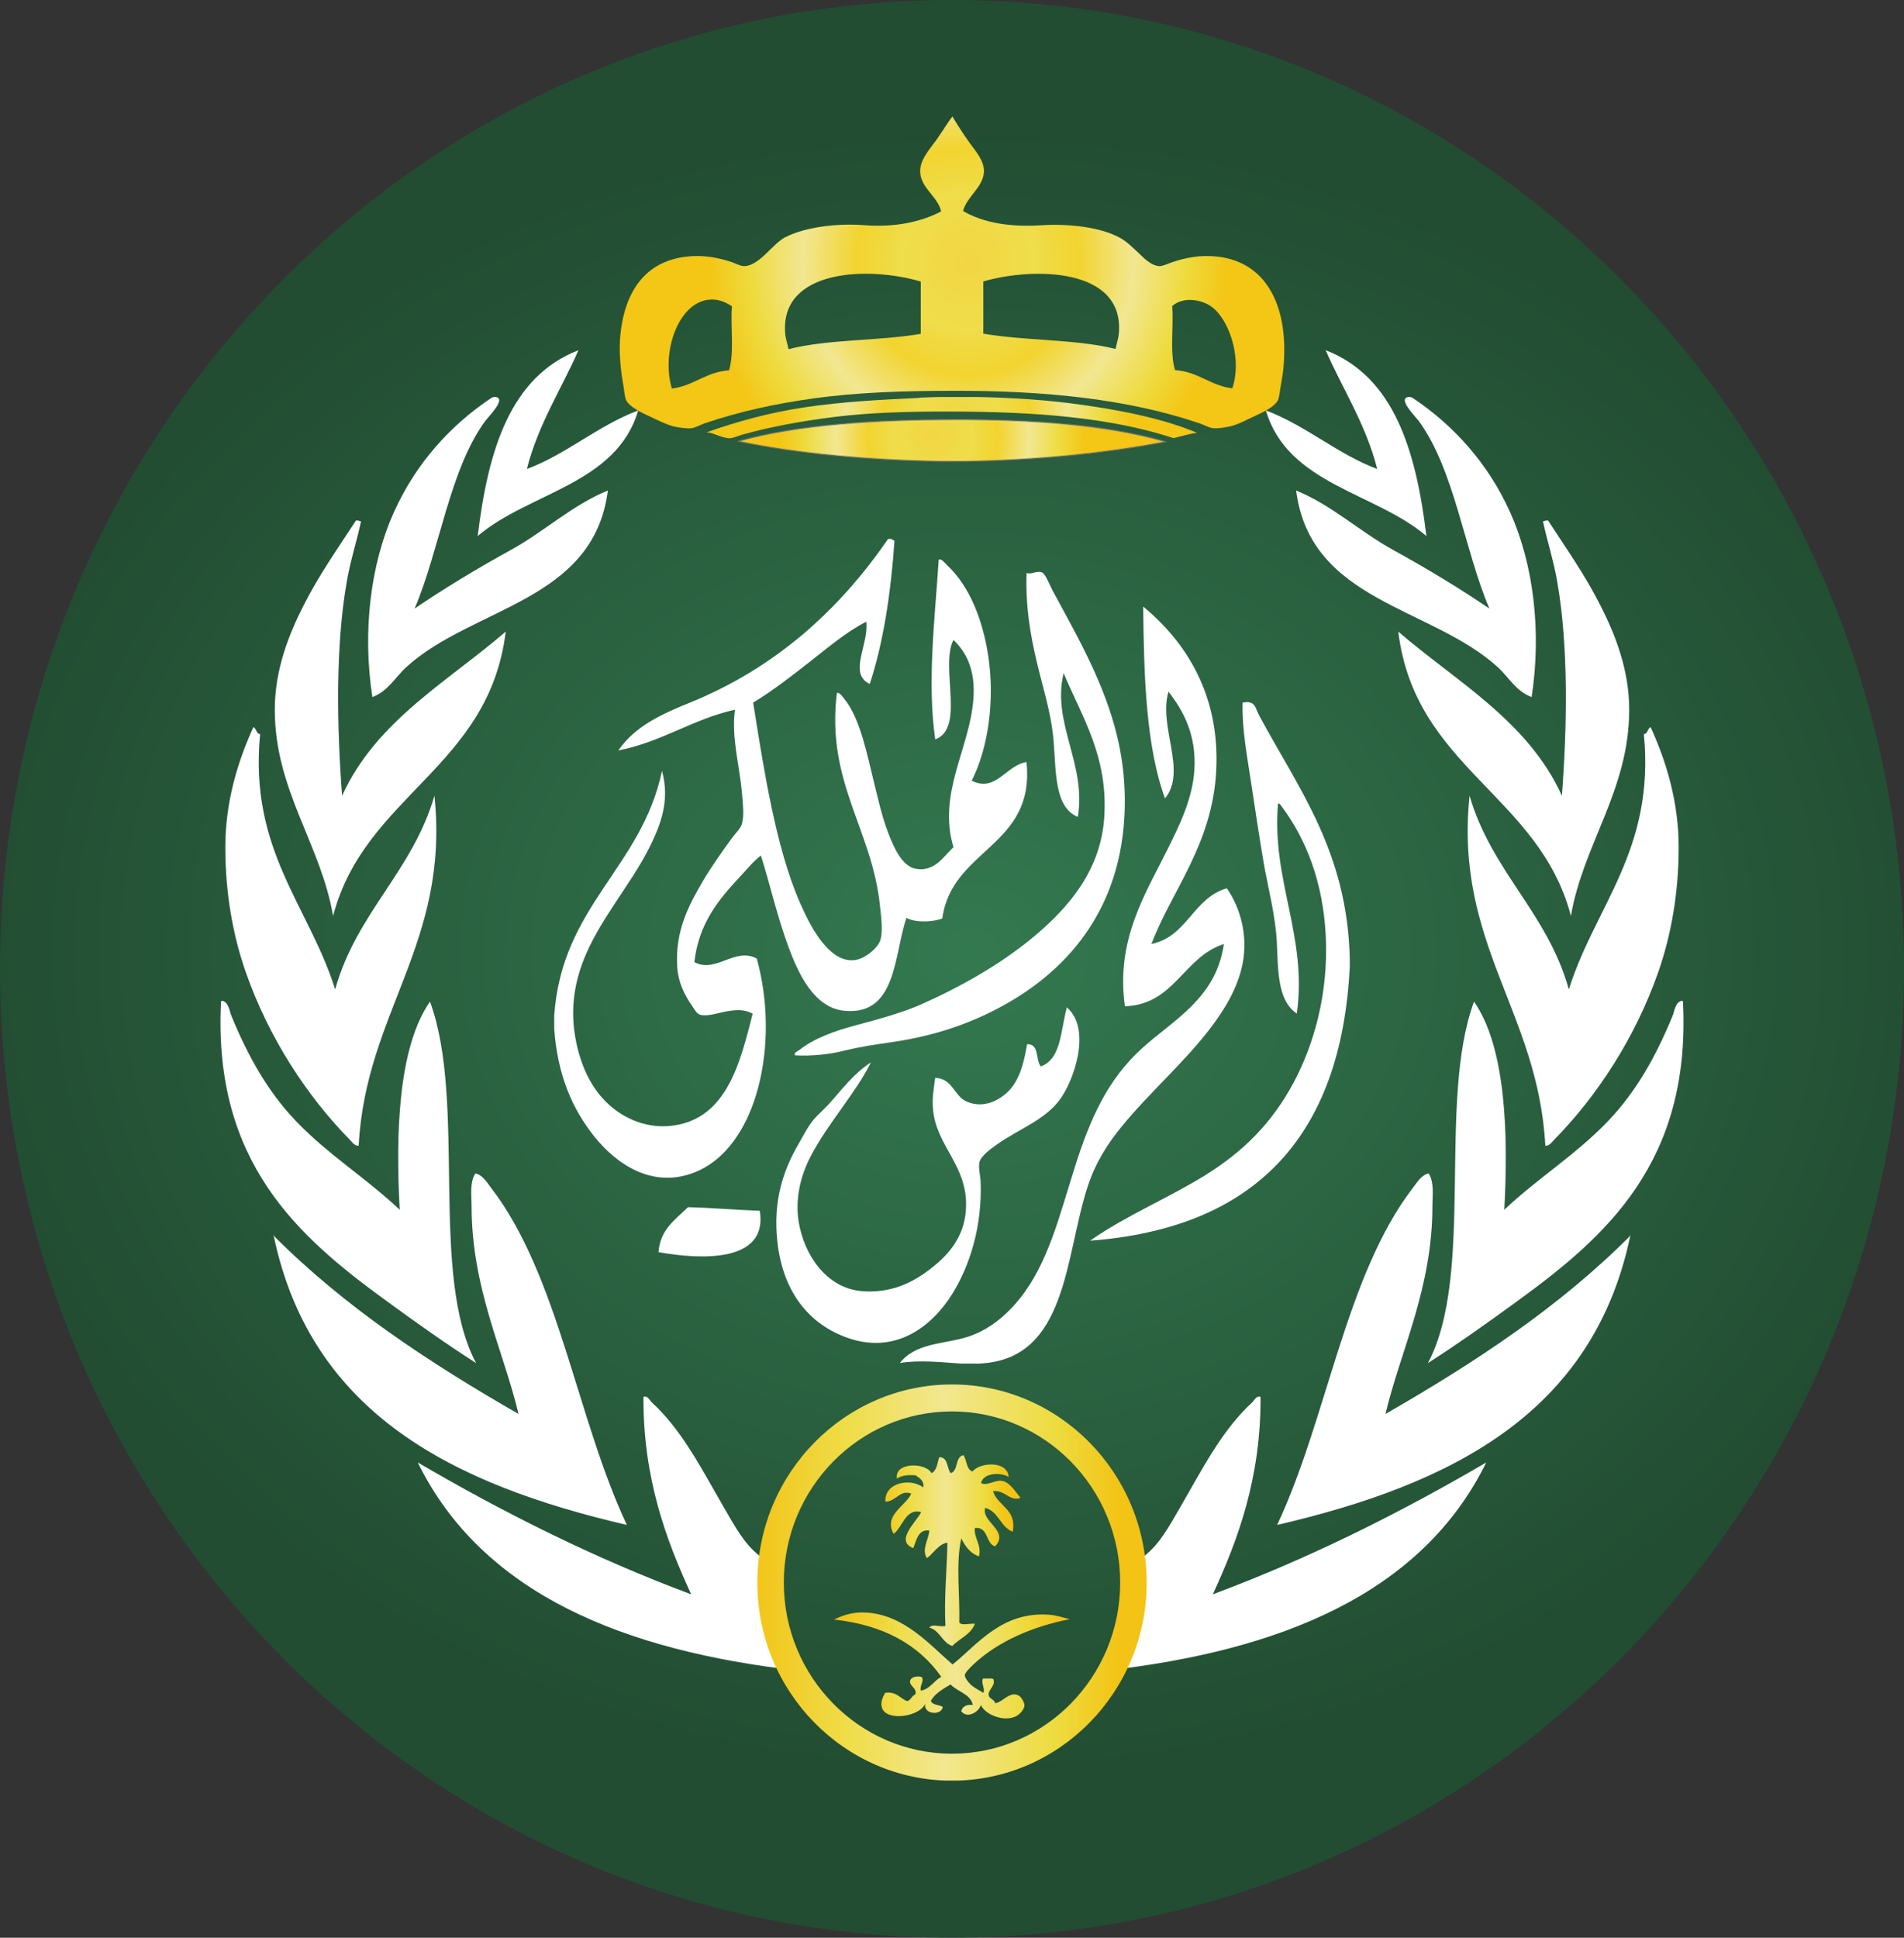
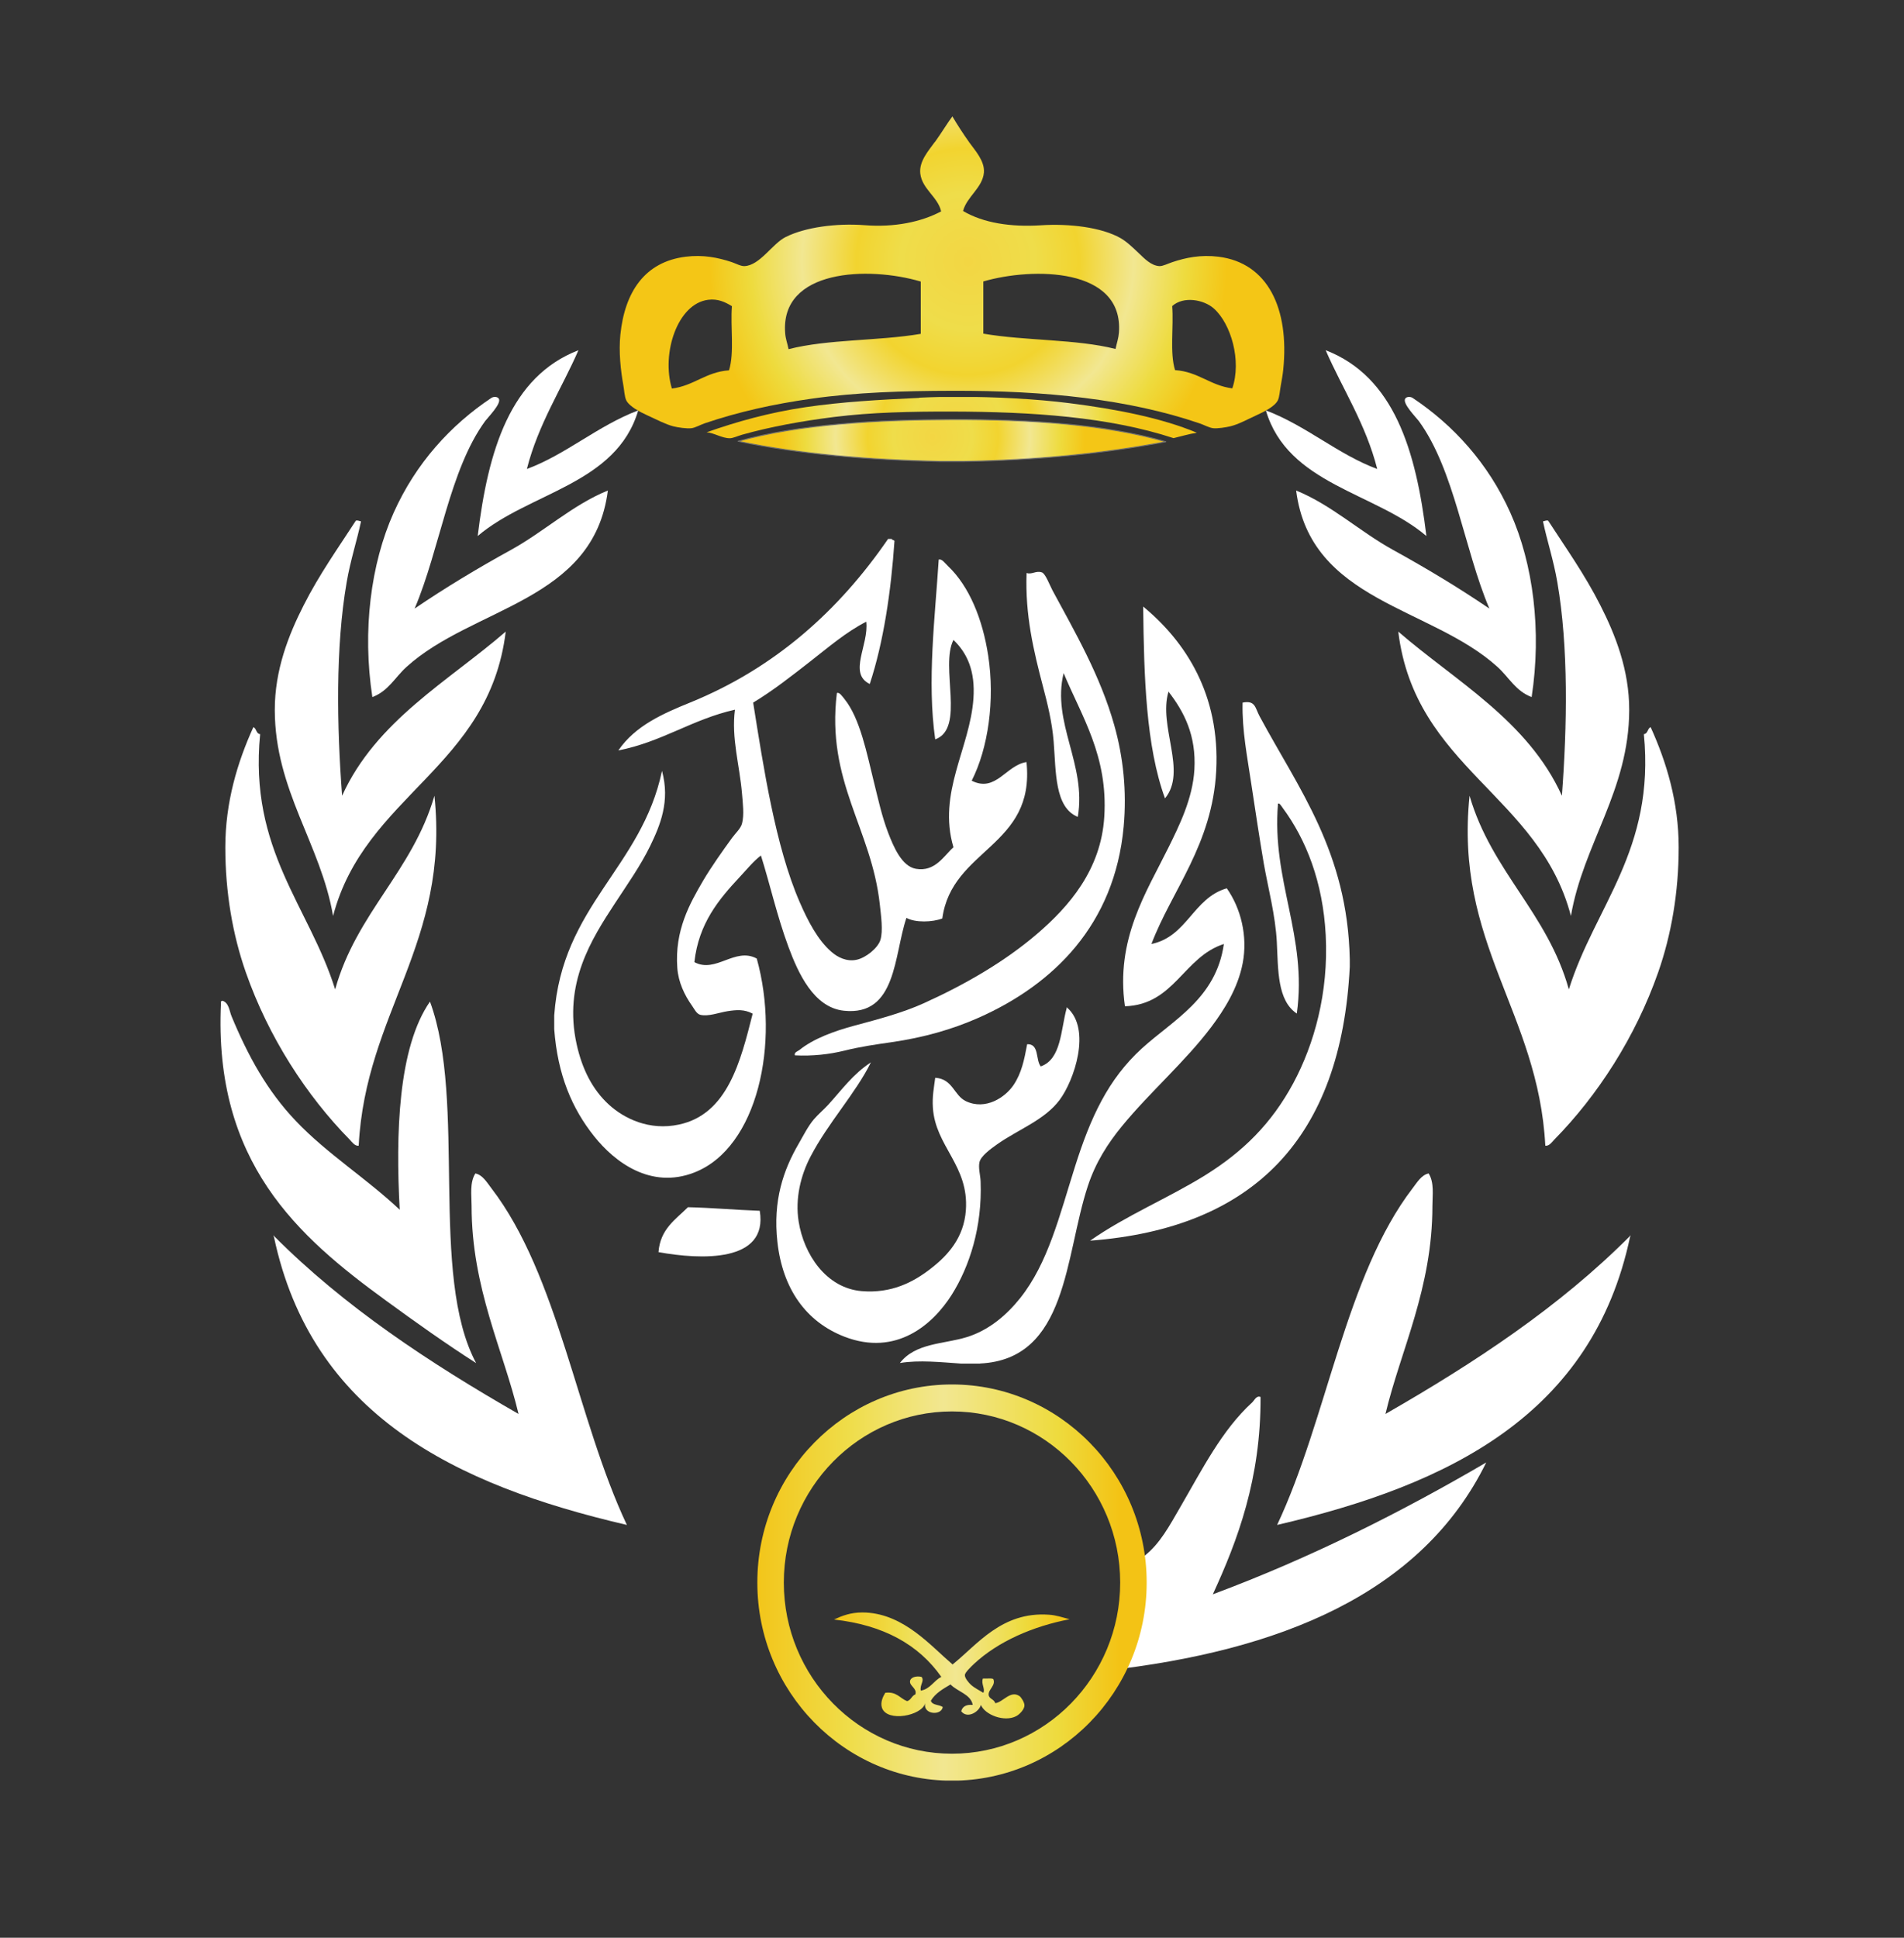
<svg xmlns="http://www.w3.org/2000/svg" xmlns:xlink="http://www.w3.org/1999/xlink" id="Layer_1" data-name="Layer 1" viewBox="0 0 196.3 199.73">
  <rect x="0" y="0" width="196.3" height="199.73" fill="#333333" stroke="none" />
  <defs>
    <style>
      .cls-1 {
        clip-path: url(#clippath-6);
      }

      .cls-2 {
        clip-path: url(#clippath-4);
      }

      .cls-3 {
        fill: url(#linear-gradient-2);
      }

      .cls-4 {
        fill: #fff;
      }

      .cls-5, .cls-6 {
        fill: none;
      }

      .cls-7 {
        fill: url(#radial-gradient);
      }

      .cls-8 {
        fill: url(#radial-gradient-3);
      }

      .cls-9 {
        fill: url(#linear-gradient-3);
      }

      .cls-10 {
        clip-path: url(#clippath-1);
      }

      .cls-11 {
        clip-path: url(#clippath-5);
      }

      .cls-12 {
        clip-path: url(#clippath-3);
      }

      .cls-13 {
        fill: url(#radial-gradient-2);
      }

      .cls-14 {
        fill: url(#radial-gradient-4);
      }

      .cls-6 {
        stroke: #71706e;
        stroke-linecap: round;
        stroke-linejoin: round;
        stroke-width: .1px;
      }

      .cls-15 {
        clip-path: url(#clippath-2);
      }

      .cls-16 {
        fill: url(#linear-gradient);
      }

      .cls-17 {
        clip-path: url(#clippath);
      }
    </style>
    <clipPath id="clippath">
-       <path class="cls-5" d="M0,99.86c0,55.15,43.94,99.86,98.15,99.86s98.15-44.71,98.15-99.86S152.36,0,98.15,0,0,44.71,0,99.86" />
-     </clipPath>
+       </clipPath>
    <radialGradient id="radial-gradient" cx="-447.72" cy="1212.65" fx="-447.72" fy="1212.65" r="1.12" gradientTransform="translate(-112203.1 34039.98) rotate(90) scale(75.81 -92.61)" gradientUnits="userSpaceOnUse">
      <stop offset="0" stop-color="#337950" />
      <stop offset="1" stop-color="#224d32" />
    </radialGradient>
    <clipPath id="clippath-1">
      <path id="SVGID" class="cls-5" d="M98.02,151.84c-.43-.51-.24-1.65-1.19-1.64-.2.62-.24,1.39-.8,1.64-.53-1.09-3.83-1.19-3.56.56.45-.31,1.11-.4,1.91-.34.4.26.94.58.8,1.25-1.31-1-4.01-.51-3.9,1.47,1.08,0,1.54-1.29,2.67-.82-.57,1.28-2.89,2.2-1.82,4.14.94-.68,1.22-2.68,2.84-2.24-.46.96-2.76,2.97-.81,3.71.32-.81.51-1.98,1.65-1.81-.06.93-.83,1.94-.25,2.84.63-.41,1.2-1.48,2.12-1.59-.06,2.84-.35,5.67-.21,8.58-.2.06-.46.03-.72,0-.38-.05-.75-.1-.94.17,1.11.31,1.31,1.54,2.37,1.9.75-.79,1.9-1.17,2.33-2.29-.21-.03-.44,0-.67.02-.38.04-.74.08-.94-.15.08-2.69-.38-6.13.21-8.67.41.82.92,1.54,1.82,1.85.3-1.23-.55-1.88-.42-2.93,1.44-.13,1.07,1.59,2.08,1.9,1.52-1.6-1.45-2.53-1.02-3.97,1.39.36,1.56,1.97,2.84,2.46.44-2.36-1.55-2.62-2.03-4.18.58-.07.98.16,1.36.38.45.27.87.54,1.48.31-.45-.53-.96-1.39-1.65-1.68-.43-.18-.84-.05-1.24.08-.39.12-.78.25-1.18.09.18-1.06,1.97-1.17,2.84-.65-.11-1.69-2.94-1.53-3.73-.56-.65-.22-.57-1.18-.93-1.68-.89.15-.5,1.62-1.31,1.85" />
    </clipPath>
    <linearGradient id="linear-gradient" x1="-483.96" y1="1134.41" x2="-482.84" y2="1134.41" gradientTransform="translate(6120.59 14292.7) scale(12.46 -12.46)" gradientUnits="userSpaceOnUse">
      <stop offset="0" stop-color="#f3c315" />
      <stop offset=".26" stop-color="#efdd4a" />
      <stop offset=".5" stop-color="#f2e791" />
      <stop offset=".79" stop-color="#eedb3e" />
      <stop offset=".95" stop-color="#f3c315" />
      <stop offset="1" stop-color="#f3c315" />
    </linearGradient>
    <clipPath id="clippath-2">
      <path id="SVGID-2" data-name="SVGID" class="cls-5" d="M85.99,166.93c5.07.56,8.71,2.57,11.06,5.91-.79.39-1.12,1.24-2.12,1.42-.12-.62.41-1,.08-1.42-.6-.13-1.16.06-1.19.47-.03.49.75.72.55,1.34-.38.13-.44.59-.85.69-.75-.29-1.07-1.01-2.25-.86-.24.39-.53,1-.34,1.55.53,1.52,4.12.81,4.45-.47-.23,1.17,1.67,1.31,1.82.39-.36-.27-1.08-.16-1.23-.65.46-.78,1.26-1.22,2.03-1.68.7.74,2.09,1,2.29,2.11-.66-.06-1.06.16-1.19.65.61.81,1.83.09,2.03-.65.41,1.01,2.4,1.8,3.64,1.16.33-.17.86-.7.85-1.12,0-.32-.35-.84-.51-.95-.94-.64-1.73.66-2.5.73-.13-.44-.63-.41-.68-.86-.05-.55.78-.99.47-1.64-.17-.06-.41-.05-.65-.04-.14,0-.28.01-.41,0-.22.52.26,1.08.04,1.47-.4-.25-.87-.47-1.27-.82-.21-.19-.67-.71-.63-1.03.02-.26.7-.9.93-1.12,2.5-2.33,6.1-3.89,9.87-4.61-.74-.19-1.36-.42-2.16-.47-4.85-.33-7.36,3.09-9.91,5.13-2.26-1.93-4.95-5.12-8.9-5.35-.14,0-.27-.01-.4-.01-1.22,0-2.09.34-2.95.74" />
    </clipPath>
    <linearGradient id="linear-gradient-2" x1="-474.19" y1="1169.04" x2="-473.07" y2="1169.04" gradientTransform="translate(10390.46 25576.03) scale(21.73 -21.73)" xlink:href="#linear-gradient" />
    <clipPath id="clippath-3">
      <path id="SVGID-3" data-name="SVGID" class="cls-5" d="M121.15,38.16c-.57-1.8-.13-4.49-.3-6.61,1.16-1.05,3.25-.68,4.3.25,1.77,1.58,2.87,5.38,1.9,8.23-2.29-.29-3.48-1.71-5.89-1.88M73.01,30.9c1.02-.13,1.78.25,2.45.66-.17,2.11.27,4.8-.3,6.61-2.41.17-3.6,1.59-5.89,1.88-1.1-3.65.58-8.75,3.74-9.15M101.38,34.4v-5.39c5.09-1.48,14.48-1.46,13.98,5.28-.04.55-.21,1.03-.35,1.68-4.05-1.03-9.3-.83-13.63-1.58M80.95,34.35c-.53-6.61,8.57-6.93,13.98-5.33v5.39c-4.33.74-9.59.54-13.63,1.58-.14-.67-.31-1.08-.35-1.63M96.38,14.63c-.64.9-1.64,1.99-1.5,3.25.18,1.6,1.82,2.42,2.15,3.91-2.08,1.1-4.83,1.66-7.89,1.42-2.91-.22-6.12.21-8.14,1.22-1.37.68-2.65,2.93-4.25,3-.36.02-.92-.28-1.3-.41-1.45-.48-2.96-.78-4.75-.56-4.23.52-6.29,3.64-6.74,8.03-.18,1.76.03,3.7.3,5.18.1.54.12,1.18.3,1.58.3.64,1.47,1.24,2.2,1.57.94.43,1.87.92,2.65,1.12.5.13,1.39.25,1.85.2.41-.04.91-.34,1.4-.51,3.47-1.18,7.13-1.99,11.04-2.54,4.59-.65,9.41-.8,14.48-.81,9.63-.03,18.19.87,25.47,3.35.51.17,1.02.47,1.45.51.45.04,1.25-.08,1.75-.2.85-.21,1.65-.66,2.65-1.12.74-.34,1.93-.9,2.25-1.57.17-.37.2-1,.3-1.53.1-.55.2-1.11.25-1.62.64-6.26-1.56-11.01-6.69-11.64-1.81-.22-3.34.09-4.74.56-.44.14-.98.43-1.35.41-.86-.06-1.54-.79-2.1-1.32-.59-.56-1.26-1.21-1.9-1.57-1.96-1.11-5.27-1.51-8.19-1.32-3.1.2-5.94-.23-8.04-1.47.38-1.47,2.01-2.39,2.15-3.96.1-1.2-.93-2.3-1.5-3.1-.65-.92-1.23-1.81-1.75-2.69-.49.64-1.11,1.68-1.8,2.64" />
    </clipPath>
    <radialGradient id="radial-gradient-2" cx="-472.97" cy="1174.53" fx="-472.97" fy="1174.53" r="1.12" gradientTransform="translate(11370.67 28509.39) scale(23.83 -24.25)" gradientUnits="userSpaceOnUse">
      <stop offset="0" stop-color="#f3d643" />
      <stop offset=".26" stop-color="#efdd4a" />
      <stop offset=".43" stop-color="#f2d42f" />
      <stop offset=".64" stop-color="#f2e791" />
      <stop offset=".84" stop-color="#eedb3e" />
      <stop offset="1" stop-color="#f4c616" />
    </radialGradient>
    <clipPath id="clippath-4">
      <path id="SVGID-4" data-name="SVGID" class="cls-5" d="M94.78,41.01c-4.08.19-8.01.41-11.74.96-3.72.55-7.12,1.5-10.19,2.59.76.05,1.6.62,2.4.61.31,0,.81-.23,1.25-.36,2.98-.84,6.22-1.42,9.49-1.83,3.82-.48,7.99-.57,12.13-.56,8.32.02,16.2.55,22.87,2.74.79-.19,1.56-.42,2.4-.56-3.64-1.52-8.26-2.43-13.18-3.05-3.42-.43-7.59-.65-11.42-.65-1.4,0-2.75.03-4.01.09" />
    </clipPath>
    <radialGradient id="radial-gradient-3" cx="-478.81" cy="1154.34" fx="-478.81" fy="1154.34" r="1.12" gradientTransform="translate(7769.15 18859.41) scale(16.02 -16.3)" xlink:href="#radial-gradient-2" />
    <clipPath id="clippath-5">
      <path id="SVGID-5" data-name="SVGID" class="cls-5" d="M98.18,43.24c-7.82.03-15.71.46-22.07,2.24,6.32,1.33,13.36,1.93,20.83,2.08h2.4c7.5-.12,14.45-.81,20.87-2.03-6.17-1.77-13.83-2.29-21.48-2.29h-.54" />
    </clipPath>
    <radialGradient id="radial-gradient-4" cx="-481.38" cy="1145.44" fx="-481.38" fy="1145.44" r="1.12" gradientTransform="translate(6835.44 16356.18) scale(14 -14.24)" xlink:href="#radial-gradient-2" />
    <clipPath id="clippath-6">
      <path id="SVGID-6" data-name="SVGID" class="cls-5" d="M80.81,163.12c0-9.73,7.78-17.64,17.34-17.64s17.34,7.91,17.34,17.64-7.78,17.64-17.34,17.64-17.34-7.91-17.34-17.64M78.08,163.12c0,11.26,9,20.42,20.07,20.42s20.07-9.16,20.07-20.42-9-20.42-20.07-20.42-20.07,9.16-20.07,20.42" />
    </clipPath>
    <linearGradient id="linear-gradient-3" x1="-469.01" y1="1187.47" x2="-467.89" y2="1187.47" gradientTransform="translate(16900.72 42755.58) scale(35.87 -35.87)" xlink:href="#linear-gradient" />
  </defs>
  <g class="cls-17">
    <rect class="cls-7" x="0" y="0" width="196.3" height="199.73" />
  </g>
  <g class="cls-10">
-     <rect class="cls-16" x="91.06" y="149.99" width="14.16" height="19.66" />
-   </g>
+     </g>
  <g class="cls-15">
    <rect class="cls-3" x="85.99" y="166.08" width="24.32" height="11.47" />
  </g>
  <g>
    <path class="cls-4" d="M136.68,36.11c1.67,3.86,4.14,7.6,5.31,12.23-4.03-1.49-7.29-4.45-11.48-6.04,2.25,7.64,11.24,8.43,16.55,12.95-1.07-8.82-3.33-16.42-10.38-19.15" />
    <path class="cls-5" d="M136.68,36.11c1.67,3.86,4.14,7.6,5.31,12.23-4.03-1.49-7.29-4.45-11.48-6.04,2.25,7.64,11.24,8.43,16.55,12.95-1.07-8.82-3.33-16.42-10.38-19.15Z" />
    <path class="cls-4" d="M153.54,62.72c-3.13-2.13-6.45-4.13-9.92-6.04-3.4-1.87-6.36-4.65-9.99-6.12,1.46,11.47,13.91,11.96,20.77,18.19,1.17,1.06,1.86,2.48,3.51,3.1,1.05-6.85.16-13.74-2.19-18.99-2.29-5.12-5.89-9.05-10.07-11.84-.26-.17-.65-.14-.78.08-.29.49,1.11,1.9,1.41,2.3,3.68,5.05,4.67,13.2,7.26,19.3" />
    <path class="cls-5" d="M153.54,62.72c-3.13-2.13-6.45-4.13-9.92-6.04-3.4-1.87-6.36-4.65-9.99-6.12,1.46,11.47,13.91,11.96,20.77,18.19,1.17,1.06,1.86,2.48,3.51,3.1,1.05-6.85.16-13.74-2.19-18.99-2.29-5.12-5.89-9.05-10.07-11.84-.26-.17-.65-.14-.78.08-.29.49,1.11,1.9,1.41,2.3,3.68,5.05,4.67,13.2,7.26,19.3Z" />
    <path class="cls-4" d="M159.63,53.66c-.25-.05-.36.05-.55.08.41,1.96,1.09,4,1.48,6.28,1.16,6.7,1.01,14.84.47,22-3.5-7.74-11.01-11.84-16.87-16.92,1.72,14.06,14.53,16.83,17.8,29.31,1.27-7.42,5.99-12.93,6.01-21.21.01-4.14-1.43-7.77-2.97-10.8-1.62-3.2-3.55-5.9-5.39-8.74" />
    <path class="cls-5" d="M159.63,53.66c-.25-.05-.36.05-.55.08.41,1.96,1.09,4,1.48,6.28,1.16,6.7,1.01,14.84.47,22-3.5-7.74-11.01-11.84-16.87-16.92,1.72,14.06,14.53,16.83,17.8,29.31,1.27-7.42,5.99-12.93,6.01-21.21.01-4.14-1.43-7.77-2.97-10.8-1.62-3.2-3.55-5.9-5.39-8.74Z" />
    <path class="cls-4" d="M161.74,101.96c-2.2-7.88-7.96-12.13-10.23-19.94-1.58,15.25,7.09,22.3,7.81,36.07.4.06.7-.39.94-.64,4.43-4.51,8.35-10.53,10.7-17.24,1.35-3.86,2.11-8.22,2.11-12.87s-1.25-8.78-2.89-12.39c-.34.13-.27.68-.7.72,1.17,11.96-5.05,17.73-7.73,26.3" />
    <path class="cls-5" d="M161.74,101.96c-2.2-7.88-7.96-12.13-10.23-19.94-1.58,15.25,7.09,22.3,7.81,36.07.4.06.7-.39.94-.64,4.43-4.51,8.35-10.53,10.7-17.24,1.35-3.86,2.11-8.22,2.11-12.87s-1.25-8.78-2.89-12.39c-.34.13-.27.68-.7.72,1.17,11.96-5.05,17.73-7.73,26.3Z" />
-     <path class="cls-4" d="M173.37,103.15c-.68.2-.72,1.07-.94,1.59-1.71,4.13-3.7,7.73-6.64,10.81-3.24,3.4-7.26,5.9-10.7,9.14.42-7.75.18-16.71-3.12-21.45-3.81,10.32.12,28.16-4.76,37.26,3.1-1.98,6.22-4.2,9.29-6.44,9.08-6.61,17.79-14.25,17.02-30.66.03-.16-.02-.25-.16-.24" />
-     <path class="cls-5" d="M173.37,103.15c-.68.2-.72,1.07-.94,1.59-1.71,4.13-3.7,7.73-6.64,10.81-3.24,3.4-7.26,5.9-10.7,9.14.42-7.75.18-16.71-3.12-21.45-3.81,10.32.12,28.16-4.76,37.26,3.1-1.98,6.22-4.2,9.29-6.44,9.08-6.61,17.79-14.25,17.02-30.66.03-.16-.02-.25-.16-.24Z" />
+     <path class="cls-5" d="M173.37,103.15c-.68.2-.72,1.07-.94,1.59-1.71,4.13-3.7,7.73-6.64,10.81-3.24,3.4-7.26,5.9-10.7,9.14.42-7.75.18-16.71-3.12-21.45-3.81,10.32.12,28.16-4.76,37.26,3.1-1.98,6.22-4.2,9.29-6.44,9.08-6.61,17.79-14.25,17.02-30.66.03-.16-.02-.25-.16-.24" />
    <path class="cls-4" d="M142.84,145.74c1.56-6.56,4.84-12.94,4.84-21.45,0-1.1.21-2.39-.39-3.34-.74.15-1.2.94-1.64,1.51-6.93,9.02-8.83,23.8-13.98,34.72,17.8-4.14,32.52-11.4,36.39-29.71.09-.09.03-.2,0-.08-7.25,7.29-16,13.06-25.22,18.35" />
    <path class="cls-5" d="M142.84,145.74c1.56-6.56,4.84-12.94,4.84-21.45,0-1.1.21-2.39-.39-3.34-.74.15-1.2.94-1.64,1.51-6.93,9.02-8.83,23.8-13.98,34.72,17.8-4.14,32.52-11.4,36.39-29.71.09-.09.03-.2,0-.08-7.25,7.29-16,13.06-25.22,18.35Z" />
    <path class="cls-4" d="M153.23,150.74c-8.59,5.03-18.08,9.83-28.19,13.59,2.55-5.54,4.96-11.91,4.92-20.34-.42-.18-.63.34-.86.56-3.13,2.86-5.15,6.9-7.42,10.8-1.09,1.88-2.08,3.76-3.67,5-.02,5.22-1.97,8.91-3.98,11.84,17.8-2.01,32.52-7.84,39.2-21.45" />
    <path class="cls-5" d="M153.23,150.74c-8.59,5.03-18.08,9.83-28.19,13.59,2.55-5.54,4.96-11.91,4.92-20.34-.42-.18-.63.34-.86.56-3.13,2.86-5.15,6.9-7.42,10.8-1.09,1.88-2.08,3.76-3.67,5-.02,5.22-1.97,8.91-3.98,11.84,17.8-2.01,32.52-7.84,39.2-21.45Z" />
    <path class="cls-4" d="M59.63,36.11c-1.67,3.86-4.14,7.6-5.31,12.23,4.03-1.49,7.29-4.45,11.48-6.04-2.25,7.64-11.24,8.43-16.55,12.95,1.07-8.82,3.34-16.42,10.38-19.15" />
    <path class="cls-5" d="M59.63,36.11c-1.67,3.86-4.14,7.6-5.31,12.23,4.03-1.49,7.29-4.45,11.48-6.04-2.25,7.64-11.24,8.43-16.55,12.95,1.07-8.82,3.34-16.42,10.38-19.15Z" />
    <path class="cls-4" d="M42.76,62.72c3.13-2.13,6.45-4.13,9.92-6.04,3.4-1.87,6.36-4.65,9.99-6.12-1.46,11.47-13.91,11.96-20.77,18.19-1.17,1.06-1.86,2.48-3.51,3.1-1.05-6.85-.16-13.74,2.19-18.99,2.29-5.12,5.89-9.05,10.07-11.84.26-.17.65-.14.78.08.29.49-1.11,1.9-1.41,2.3-3.68,5.05-4.67,13.2-7.26,19.3" />
    <path class="cls-5" d="M42.76,62.72c3.13-2.13,6.45-4.13,9.92-6.04,3.4-1.87,6.36-4.65,9.99-6.12-1.46,11.47-13.91,11.96-20.77,18.19-1.17,1.06-1.86,2.48-3.51,3.1-1.05-6.85-.16-13.74,2.19-18.99,2.29-5.12,5.89-9.05,10.07-11.84.26-.17.65-.14.78.08.29.49-1.11,1.9-1.41,2.3-3.68,5.05-4.67,13.2-7.26,19.3Z" />
    <path class="cls-4" d="M36.67,53.66c.25-.05.36.05.55.08-.41,1.96-1.09,4-1.48,6.28-1.16,6.7-1.01,14.84-.47,22,3.5-7.74,11.01-11.84,16.87-16.92-1.72,14.06-14.53,16.83-17.8,29.31-1.27-7.42-5.99-12.93-6.01-21.21-.01-4.14,1.43-7.77,2.97-10.8,1.62-3.2,3.55-5.9,5.39-8.74" />
    <path class="cls-5" d="M36.67,53.66c.25-.05.36.05.55.08-.41,1.96-1.09,4-1.48,6.28-1.16,6.7-1.01,14.84-.47,22,3.5-7.74,11.01-11.84,16.87-16.92-1.72,14.06-14.53,16.83-17.8,29.31-1.27-7.42-5.99-12.93-6.01-21.21-.01-4.14,1.43-7.77,2.97-10.8,1.62-3.2,3.55-5.9,5.39-8.74Z" />
    <path class="cls-4" d="M34.56,101.96c2.2-7.88,7.96-12.13,10.23-19.94,1.58,15.25-7.09,22.3-7.81,36.07-.4.06-.7-.39-.94-.64-4.43-4.51-8.35-10.53-10.7-17.24-1.35-3.86-2.11-8.22-2.11-12.87s1.25-8.78,2.89-12.39c.34.13.27.68.7.72-1.17,11.96,5.05,17.73,7.73,26.3" />
    <path class="cls-5" d="M34.56,101.96c2.2-7.88,7.96-12.13,10.23-19.94,1.58,15.25-7.09,22.3-7.81,36.07-.4.06-.7-.39-.94-.64-4.43-4.51-8.35-10.53-10.7-17.24-1.35-3.86-2.11-8.22-2.11-12.87s1.25-8.78,2.89-12.39c.34.13.27.68.7.72-1.17,11.96,5.05,17.73,7.73,26.3Z" />
    <path class="cls-4" d="M22.93,103.15c.68.2.72,1.07.94,1.59,1.71,4.13,3.7,7.73,6.64,10.81,3.24,3.4,7.26,5.9,10.7,9.14-.42-7.75-.18-16.71,3.12-21.45,3.81,10.32-.11,28.16,4.76,37.26-3.1-1.98-6.22-4.2-9.29-6.44-9.08-6.61-17.79-14.25-17.02-30.66-.03-.16.02-.25.16-.24" />
    <path class="cls-5" d="M22.93,103.15c.68.2.72,1.07.94,1.59,1.71,4.13,3.7,7.73,6.64,10.81,3.24,3.4,7.26,5.9,10.7,9.14-.42-7.75-.18-16.71,3.12-21.45,3.81,10.32-.11,28.16,4.76,37.26-3.1-1.98-6.22-4.2-9.29-6.44-9.08-6.61-17.79-14.25-17.02-30.66-.03-.16.02-.25.16-.24Z" />
    <path class="cls-4" d="M53.46,145.74c-1.56-6.56-4.84-12.94-4.84-21.45,0-1.1-.21-2.39.39-3.34.75.15,1.2.94,1.64,1.51,6.93,9.02,8.83,23.8,13.98,34.72-17.8-4.14-32.52-11.4-36.39-29.71-.09-.09-.03-.2,0-.08,7.25,7.29,16,13.06,25.22,18.35" />
    <path class="cls-5" d="M53.46,145.74c-1.56-6.56-4.84-12.94-4.84-21.45,0-1.1-.21-2.39.39-3.34.75.15,1.2.94,1.64,1.51,6.93,9.02,8.83,23.8,13.98,34.72-17.8-4.14-32.52-11.4-36.39-29.71-.09-.09-.03-.2,0-.08,7.25,7.29,16,13.06,25.22,18.35Z" />
-     <path class="cls-4" d="M43.07,150.74c8.59,5.03,18.08,9.83,28.19,13.59-2.55-5.54-4.96-11.91-4.92-20.34.42-.18.63.34.86.56,3.13,2.86,5.15,6.9,7.42,10.8,1.09,1.88,2.08,3.76,3.67,5,.02,5.22,1.97,8.91,3.98,11.84-17.8-2.01-32.52-7.84-39.2-21.45" />
    <path class="cls-5" d="M43.07,150.74c8.59,5.03,18.08,9.83,28.19,13.59-2.55-5.54-4.96-11.91-4.92-20.34.42-.18.63.34.86.56,3.13,2.86,5.15,6.9,7.42,10.8,1.09,1.88,2.08,3.76,3.67,5,.02,5.22,1.97,8.91,3.98,11.84-17.8-2.01-32.52-7.84-39.2-21.45Z" />
  </g>
  <g class="cls-12">
    <rect class="cls-13" x="63.79" y="11.99" width="69.14" height="32.21" />
  </g>
  <g class="cls-2">
    <rect class="cls-8" x="72.86" y="40.92" width="50.54" height="4.26" />
  </g>
  <g class="cls-11">
    <rect class="cls-14" x="76.11" y="43.24" width="44.1" height="4.32" />
  </g>
  <g>
    <path class="cls-6" d="M99.33,47.56h-2.4c-7.47-.16-14.51-.76-20.83-2.08,6.36-1.77,14.25-2.21,22.07-2.24,7.83-.02,15.71.47,22.02,2.29-6.43,1.22-13.37,1.91-20.87,2.03Z" />
    <path class="cls-4" d="M91.56,55.55h.36c.06.11.21.11.3.19-.35,5.19-1.13,10.47-2.55,14.76-2.26-1.09-.07-4.03-.36-6.42-2.11,1.08-3.94,2.67-5.83,4.14-1.89,1.47-3.76,2.95-5.83,4.2,1.07,6.69,2.3,14.84,4.8,20.57.84,1.94,1.87,3.92,3.28,5.13.6.52,1.54,1.04,2.61.8.94-.21,2.17-1.2,2.43-2.04.29-.95.06-2.5-.06-3.64-.85-7.84-5.55-12.66-4.43-21.8.24-.15.58.36.79.62,1.61,2,2.3,5.61,3.04,8.59.42,1.68.8,3.47,1.46,5.19.57,1.48,1.41,3.45,2.85,3.71,1.99.35,2.9-1.35,3.88-2.22-1.66-5.61,1.7-10.2,2.06-15.32.2-2.85-.64-4.69-2.06-6.05-1.41,2.77,1.25,9.12-1.88,10.25-.86-5.99-.01-12.65.36-18.53.32-.12.68.41.97.68,2.18,2.08,3.55,5.44,4.13,9.2.71,4.63,0,9.57-1.7,12.91,2.49,1.26,3.54-1.61,5.65-1.92.91,8.76-7.7,8.89-8.68,16.12-1.01.39-2.78.45-3.7-.06-1.3,3.84-1,10.14-6.44,9.57-3.13-.33-4.72-3.9-5.71-6.55-1.2-3.23-1.9-6.44-2.85-9.45-.77.58-1.44,1.42-2.19,2.22-2.12,2.27-4.23,4.76-4.67,8.77,2.21,1.19,4.18-1.58,6.43-.37,2.42,8.68.1,19.5-6.43,22.05-4.5,1.76-8.22-1.08-10.32-3.71-2.3-2.88-3.78-6.35-4.13-11.06v-1.42c.8-11.35,9-15.18,11.11-25.2.86,3.13-.2,5.63-1.21,7.72-1.02,2.09-2.38,4-3.64,5.93-2.43,3.71-5.33,8.25-3.95,14.52.56,2.54,1.62,4.68,3.34,6.24,1.57,1.43,4.16,2.7,7.22,2.04,5-1.07,6.34-6.49,7.59-11.43-.86-.46-1.66-.4-2.61-.25-.87.14-1.96.57-2.79.37-.4-.1-.64-.64-.85-.93-.78-1.1-1.41-2.42-1.52-3.89-.29-3.88,1.29-6.66,2.67-9.02.8-1.36,2.02-3.09,2.97-4.39.35-.48.89-.96,1.03-1.48.24-.91.08-2.11,0-3.09-.25-2.96-1.11-5.7-.73-8.65-4.41.99-7.51,3.32-12.02,4.2,1.75-2.56,4.61-3.8,7.41-4.94,8.8-3.58,15.37-9.54,20.4-16.86" />
    <path class="cls-5" d="M91.56,55.55h.36c.06.11.21.11.3.19-.35,5.19-1.13,10.47-2.55,14.76-2.26-1.09-.07-4.03-.36-6.42-2.11,1.08-3.94,2.67-5.83,4.14-1.89,1.47-3.76,2.95-5.83,4.2,1.07,6.69,2.3,14.84,4.8,20.57.84,1.94,1.87,3.92,3.28,5.13.6.52,1.54,1.04,2.61.8.94-.21,2.17-1.2,2.43-2.04.29-.95.06-2.5-.06-3.64-.85-7.84-5.55-12.66-4.43-21.8.24-.15.58.36.79.62,1.61,2,2.3,5.61,3.04,8.59.42,1.68.8,3.47,1.46,5.19.57,1.48,1.41,3.45,2.85,3.71,1.99.35,2.9-1.35,3.88-2.22-1.66-5.61,1.7-10.2,2.06-15.32.2-2.85-.64-4.69-2.06-6.05-1.41,2.77,1.25,9.12-1.88,10.25-.86-5.99-.01-12.65.36-18.53.32-.12.68.41.97.68,2.18,2.08,3.55,5.44,4.13,9.2.71,4.63,0,9.57-1.7,12.91,2.49,1.26,3.54-1.61,5.65-1.92.91,8.76-7.7,8.89-8.68,16.12-1.01.39-2.78.45-3.7-.06-1.3,3.84-1,10.14-6.44,9.57-3.13-.33-4.72-3.9-5.71-6.55-1.2-3.23-1.9-6.44-2.85-9.45-.77.58-1.44,1.42-2.19,2.22-2.12,2.27-4.23,4.76-4.67,8.77,2.21,1.19,4.18-1.58,6.43-.37,2.42,8.68.1,19.5-6.43,22.05-4.5,1.76-8.22-1.08-10.32-3.71-2.3-2.88-3.78-6.35-4.13-11.06v-1.42c.8-11.35,9-15.18,11.11-25.2.86,3.13-.2,5.63-1.21,7.72-1.02,2.09-2.38,4-3.64,5.93-2.43,3.71-5.33,8.25-3.95,14.52.56,2.54,1.62,4.68,3.34,6.24,1.57,1.43,4.16,2.7,7.22,2.04,5-1.07,6.34-6.49,7.59-11.43-.86-.46-1.66-.4-2.61-.25-.87.14-1.96.57-2.79.37-.4-.1-.64-.64-.85-.93-.78-1.1-1.41-2.42-1.52-3.89-.29-3.88,1.29-6.66,2.67-9.02.8-1.36,2.02-3.09,2.97-4.39.35-.48.89-.96,1.03-1.48.24-.91.08-2.11,0-3.09-.25-2.96-1.11-5.7-.73-8.65-4.41.99-7.51,3.32-12.02,4.2,1.75-2.56,4.61-3.8,7.41-4.94,8.8-3.58,15.37-9.54,20.4-16.86Z" />
    <path class="cls-4" d="M81.97,108.8c-.16-.32.29-.45.43-.56,1.46-1.18,3.56-1.95,5.71-2.53,2.46-.66,4.93-1.31,7.1-2.29,4.3-1.94,8.4-4.32,11.72-7.17,3.29-2.82,6.58-6.6,6.92-12.05.4-6.29-2.33-10.35-4.19-14.82-1.25,5.14,2.38,9.39,1.46,14.82-2.4-.97-2.24-4.65-2.49-7.78-.16-2-.66-3.99-1.09-5.62-.98-3.73-1.86-7.4-1.7-11.74.55.19.96-.27,1.58-.06.36.12.81,1.32,1.09,1.85,2.31,4.28,4.94,8.81,6.37,13.9.93,3.29,1.3,6.82.97,10.44-.93,10.17-7.29,16.3-14.93,19.7-2.77,1.23-5.74,2.06-8.99,2.53-1.6.23-3.22.46-4.86.87-1.58.39-3.32.58-5.1.49" />
    <path class="cls-5" d="M81.97,108.8c-.16-.32.29-.45.43-.56,1.46-1.18,3.56-1.95,5.71-2.53,2.46-.66,4.93-1.31,7.1-2.29,4.3-1.94,8.4-4.32,11.72-7.17,3.29-2.82,6.58-6.6,6.92-12.05.4-6.29-2.33-10.35-4.19-14.82-1.25,5.14,2.38,9.39,1.46,14.82-2.4-.97-2.24-4.65-2.49-7.78-.16-2-.66-3.99-1.09-5.62-.98-3.73-1.86-7.4-1.7-11.74.55.19.96-.27,1.58-.06.36.12.81,1.32,1.09,1.85,2.31,4.28,4.94,8.81,6.37,13.9.93,3.29,1.3,6.82.97,10.44-.93,10.17-7.29,16.3-14.93,19.7-2.77,1.23-5.74,2.06-8.99,2.53-1.6.23-3.22.46-4.86.87-1.58.39-3.32.58-5.1.49Z" />
    <path class="cls-4" d="M101.03,140.55h-1.94c-2.03-.14-4.34-.39-6.31-.06,1.6-2.08,4.51-1.94,6.86-2.66,2.3-.7,4.14-2.28,5.53-4.02,2.89-3.62,4.06-8.51,5.65-13.53,1.6-5.07,3.41-9.04,6.92-12.23,3.25-2.95,7.64-5.14,8.44-10.75-4.16,1.33-5.1,6.26-10.2,6.42-.99-6.92,2.2-11.73,4.49-16.37,1.08-2.19,2.5-5.03,2.67-8.03.2-3.51-1.05-5.94-2.67-8.03-1.07,3.58,1.95,8.21-.36,11-1.96-5.36-2.17-12.5-2.25-19.77,4.36,3.6,7.94,9.05,7.53,16.93-.4,7.61-4.57,12.3-6.68,17.85,3.71-.77,4.29-4.74,7.77-5.74,1.43,2.03,2.18,4.9,1.64,7.72-.5,2.6-1.93,4.83-3.22,6.55-2.7,3.59-6.4,6.79-9.23,10.25-1.45,1.77-2.71,3.72-3.52,6.18-2.38,7.21-2.06,17.85-11.11,18.28" />
    <path class="cls-5" d="M101.03,140.55h-1.94c-2.03-.14-4.34-.39-6.31-.06,1.6-2.08,4.51-1.94,6.86-2.66,2.3-.7,4.14-2.28,5.53-4.02,2.89-3.62,4.06-8.51,5.65-13.53,1.6-5.07,3.41-9.04,6.92-12.23,3.25-2.95,7.64-5.14,8.44-10.75-4.16,1.33-5.1,6.26-10.2,6.42-.99-6.92,2.2-11.73,4.49-16.37,1.08-2.19,2.5-5.03,2.67-8.03.2-3.51-1.05-5.94-2.67-8.03-1.07,3.58,1.95,8.21-.36,11-1.96-5.36-2.17-12.5-2.25-19.77,4.36,3.6,7.94,9.05,7.53,16.93-.4,7.61-4.57,12.3-6.68,17.85,3.71-.77,4.29-4.74,7.77-5.74,1.43,2.03,2.18,4.9,1.64,7.72-.5,2.6-1.93,4.83-3.22,6.55-2.7,3.59-6.4,6.79-9.23,10.25-1.45,1.77-2.71,3.72-3.52,6.18-2.38,7.21-2.06,17.85-11.11,18.28Z" />
    <path class="cls-4" d="M139.16,98.85v.8c-.88,17.6-9.86,26.95-26.77,28.23,3.69-2.59,8.05-4.38,11.84-6.73,3.91-2.43,6.86-5.33,9.11-9.51,2.14-3.99,3.65-9.29,3.34-15.26-.29-5.48-2.02-9.84-4.43-13.1-.13-.18-.37-.59-.49-.43-.67,7.96,3.05,13.61,1.94,21.62-2.02-1.34-1.92-4.52-2.06-7.35-.14-2.76-.91-5.64-1.34-8.09-.46-2.71-.87-5.43-1.28-8.15-.41-2.79-.98-5.58-.91-8.46,1.33-.26,1.28.53,1.76,1.42,4.01,7.46,9.06,13.98,9.29,25.02" />
    <path class="cls-5" d="M139.16,98.85v.8c-.88,17.6-9.86,26.95-26.77,28.23,3.69-2.59,8.05-4.38,11.84-6.73,3.91-2.43,6.86-5.33,9.11-9.51,2.14-3.99,3.65-9.29,3.34-15.26-.29-5.48-2.02-9.84-4.43-13.1-.13-.18-.37-.59-.49-.43-.67,7.96,3.05,13.61,1.94,21.62-2.02-1.34-1.92-4.52-2.06-7.35-.14-2.76-.91-5.64-1.34-8.09-.46-2.71-.87-5.43-1.28-8.15-.41-2.79-.98-5.58-.91-8.46,1.33-.26,1.28.53,1.76,1.42,4.01,7.46,9.06,13.98,9.29,25.02Z" />
    <path class="cls-4" d="M89.8,109.48c-1.58,3.22-4.42,6.23-6.25,9.76-.99,1.9-1.59,4.29-1.21,6.67.54,3.39,2.84,6.86,6.5,7.17,3.04.25,5.3-.89,7.16-2.35,1.72-1.34,3.38-3.15,3.58-5.99.33-4.61-3.14-6.56-3.4-10.56-.08-1.21.11-2.04.24-3.09,1.82.11,1.92,1.82,3.16,2.41,2.03.97,4.06-.39,4.92-1.67.83-1.24,1.1-2.6,1.4-4.2,1.27-.05.85,1.61,1.4,2.29,2.12-.75,2.05-3.72,2.67-5.99-.02-.11.06-.13.06-.06,2.52,2.22.71,7.51-.79,9.51-1.57,2.09-4.23,3.01-6.44,4.57-.65.46-1.69,1.21-1.82,1.85-.13.59.1,1.36.12,1.98.18,4.67-1.14,8.76-2.98,11.68-1.95,3.08-5.73,6.37-11.05,4.32-3.96-1.53-6.38-4.92-6.92-9.76-.48-4.27.62-7.43,2.19-10.13.49-.85.98-1.83,1.58-2.53.45-.52,1-.98,1.46-1.48,1.39-1.52,2.57-3.19,4.43-4.39" />
    <path class="cls-5" d="M89.8,109.48c-1.58,3.22-4.42,6.23-6.25,9.76-.99,1.9-1.59,4.29-1.21,6.67.54,3.39,2.84,6.86,6.5,7.17,3.04.25,5.3-.89,7.16-2.35,1.72-1.34,3.38-3.15,3.58-5.99.33-4.61-3.14-6.56-3.4-10.56-.08-1.21.11-2.04.24-3.09,1.82.11,1.92,1.82,3.16,2.41,2.03.97,4.06-.39,4.92-1.67.83-1.24,1.1-2.6,1.4-4.2,1.27-.05.85,1.61,1.4,2.29,2.12-.75,2.05-3.72,2.67-5.99-.02-.11.06-.13.06-.06,2.52,2.22.71,7.51-.79,9.51-1.57,2.09-4.23,3.01-6.44,4.57-.65.46-1.69,1.21-1.82,1.85-.13.59.1,1.36.12,1.98.18,4.67-1.14,8.76-2.98,11.68-1.95,3.08-5.73,6.37-11.05,4.32-3.96-1.53-6.38-4.92-6.92-9.76-.48-4.27.62-7.43,2.19-10.13.49-.85.98-1.83,1.58-2.53.45-.52,1-.98,1.46-1.48,1.39-1.52,2.57-3.19,4.43-4.39Z" />
    <path class="cls-4" d="M70.92,124.43c2.53.06,4.91.28,7.41.37.89,5.39-6.15,5.04-10.44,4.26.18-2.38,1.76-3.36,3.04-4.63" />
    <path class="cls-5" d="M70.92,124.43c2.53.06,4.91.28,7.41.37.89,5.39-6.15,5.04-10.44,4.26.18-2.38,1.76-3.36,3.04-4.63Z" />
  </g>
  <g class="cls-1">
    <rect class="cls-9" x="78.08" y="142.69" width="40.14" height="40.84" />
  </g>
  <path class="cls-5" d="M98.15,183.53c-11.07,0-20.07-9.16-20.07-20.42s9-20.42,20.07-20.42,20.07,9.16,20.07,20.42-9,20.42-20.07,20.42ZM98.15,145.47c-9.56,0-17.34,7.91-17.34,17.64s7.78,17.64,17.34,17.64,17.34-7.91,17.34-17.64-7.78-17.64-17.34-17.64Z" />
</svg>